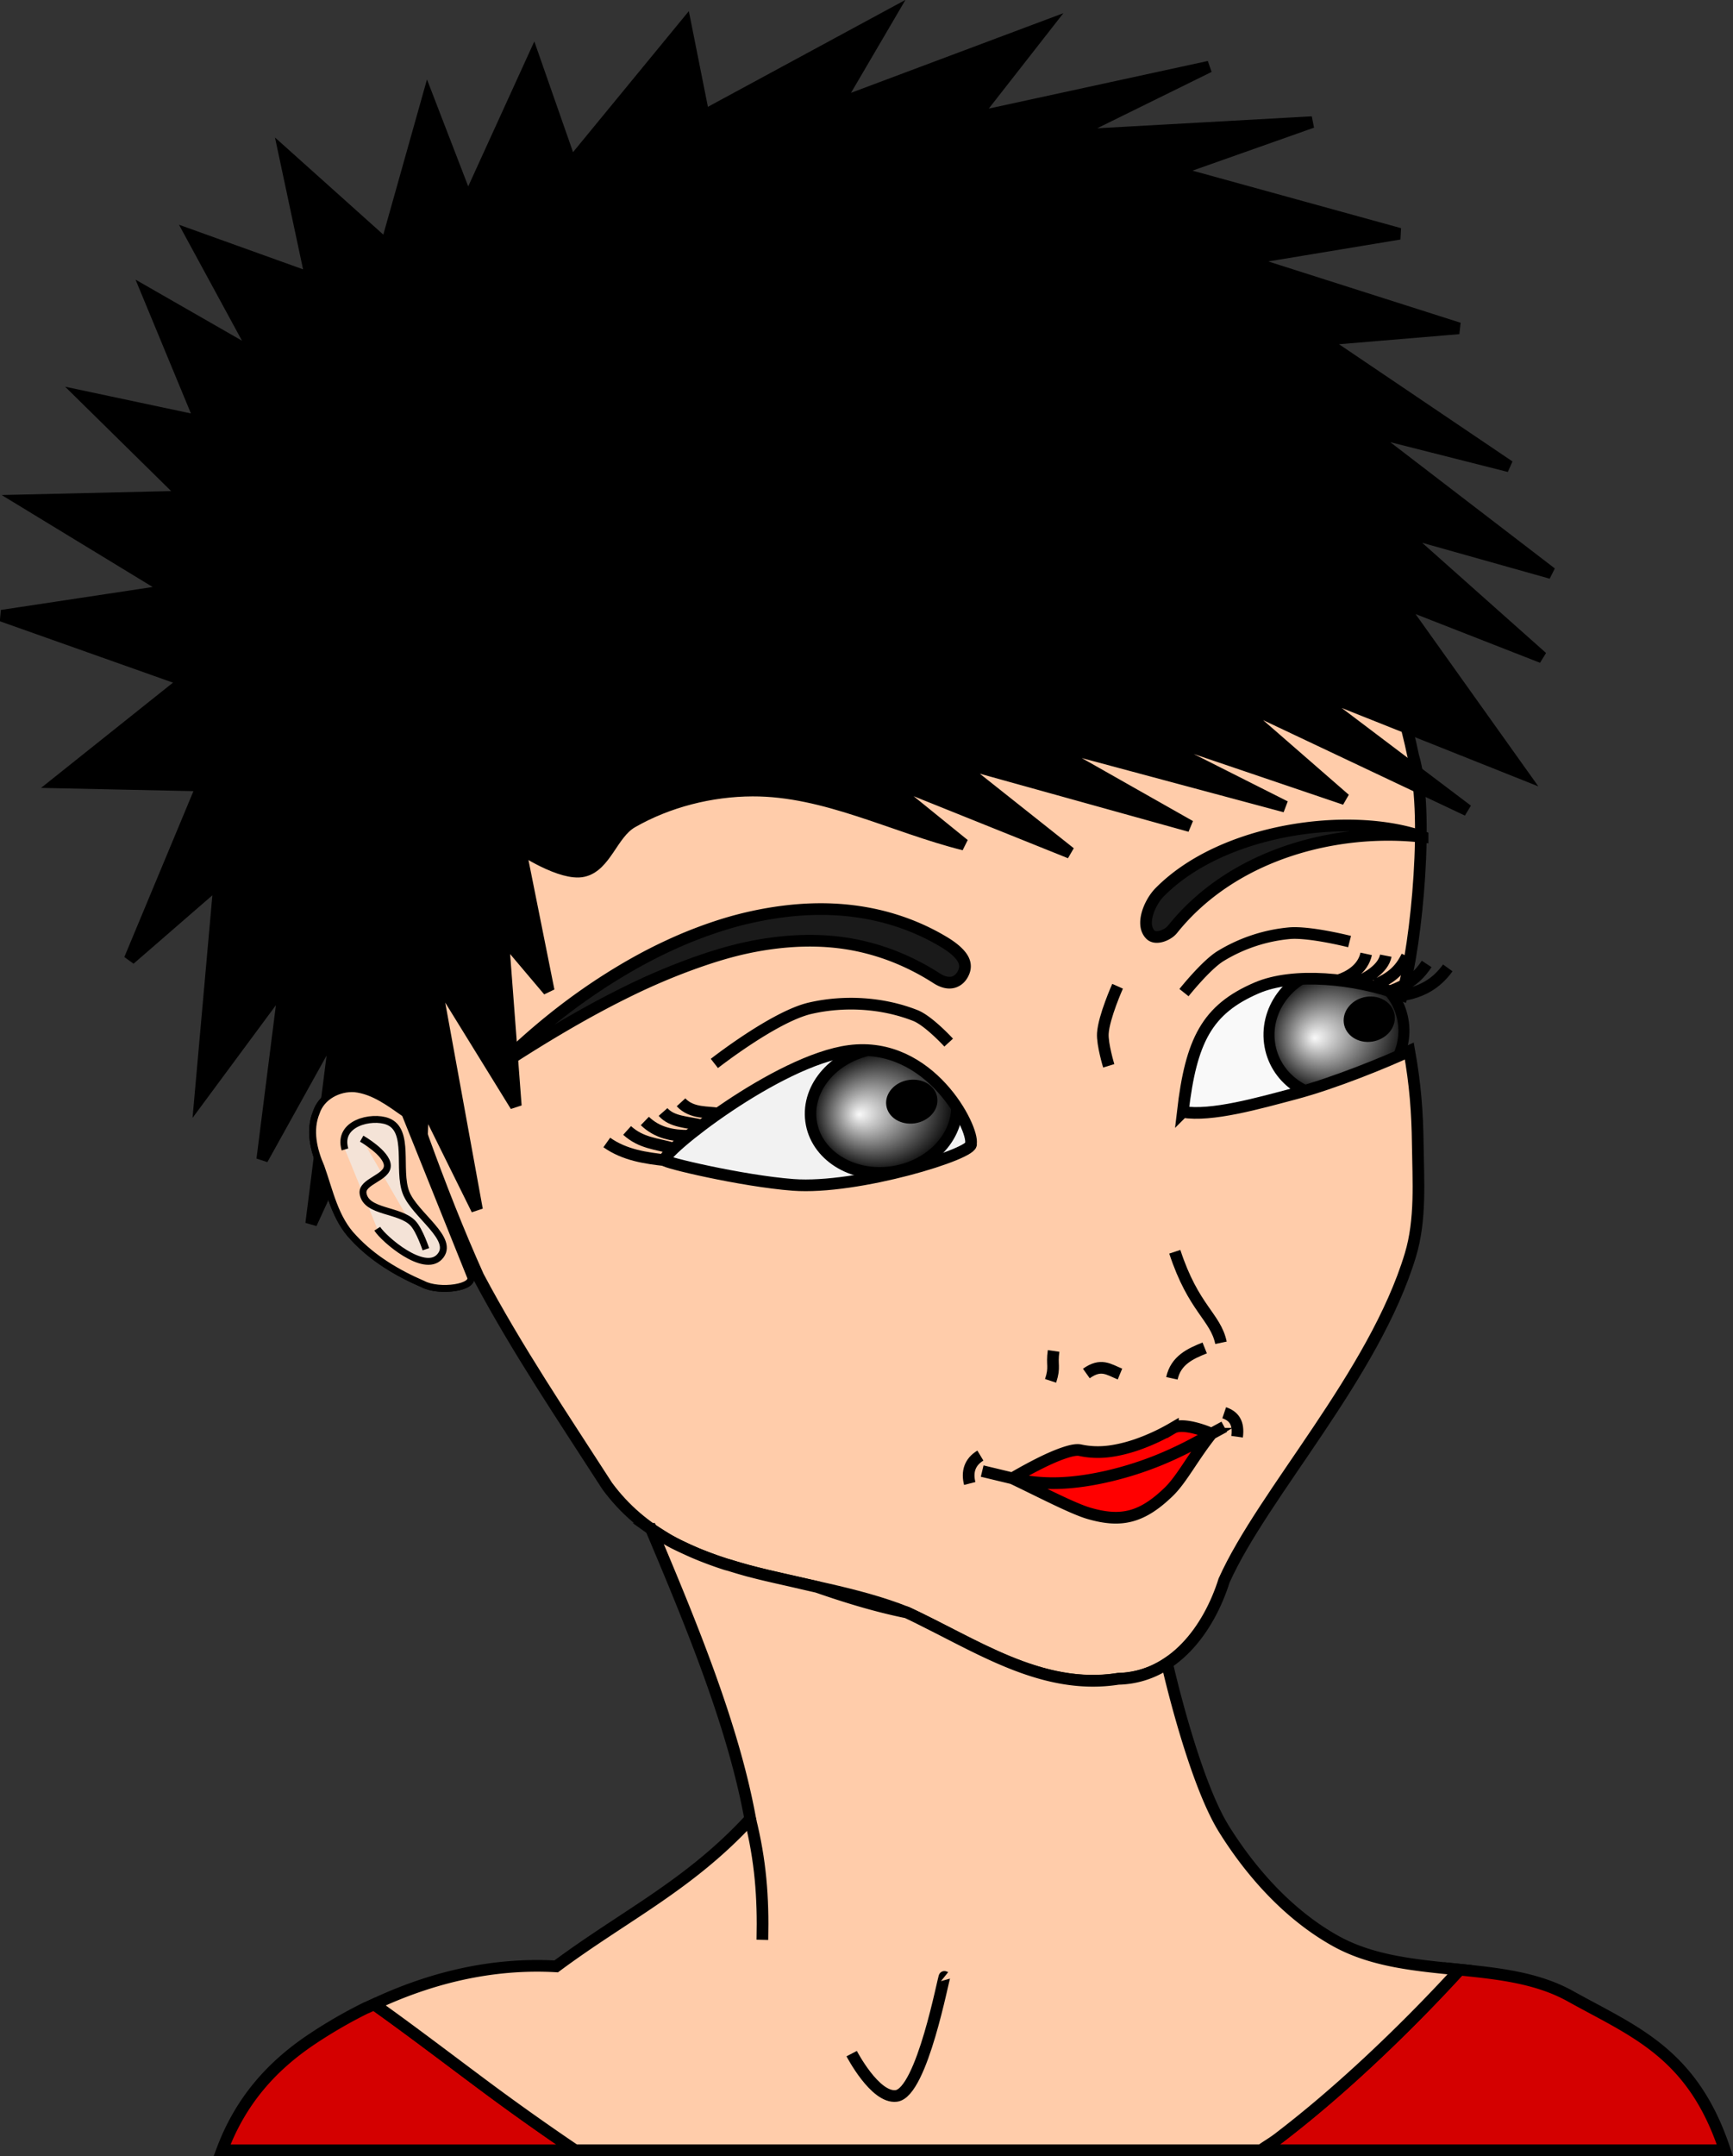
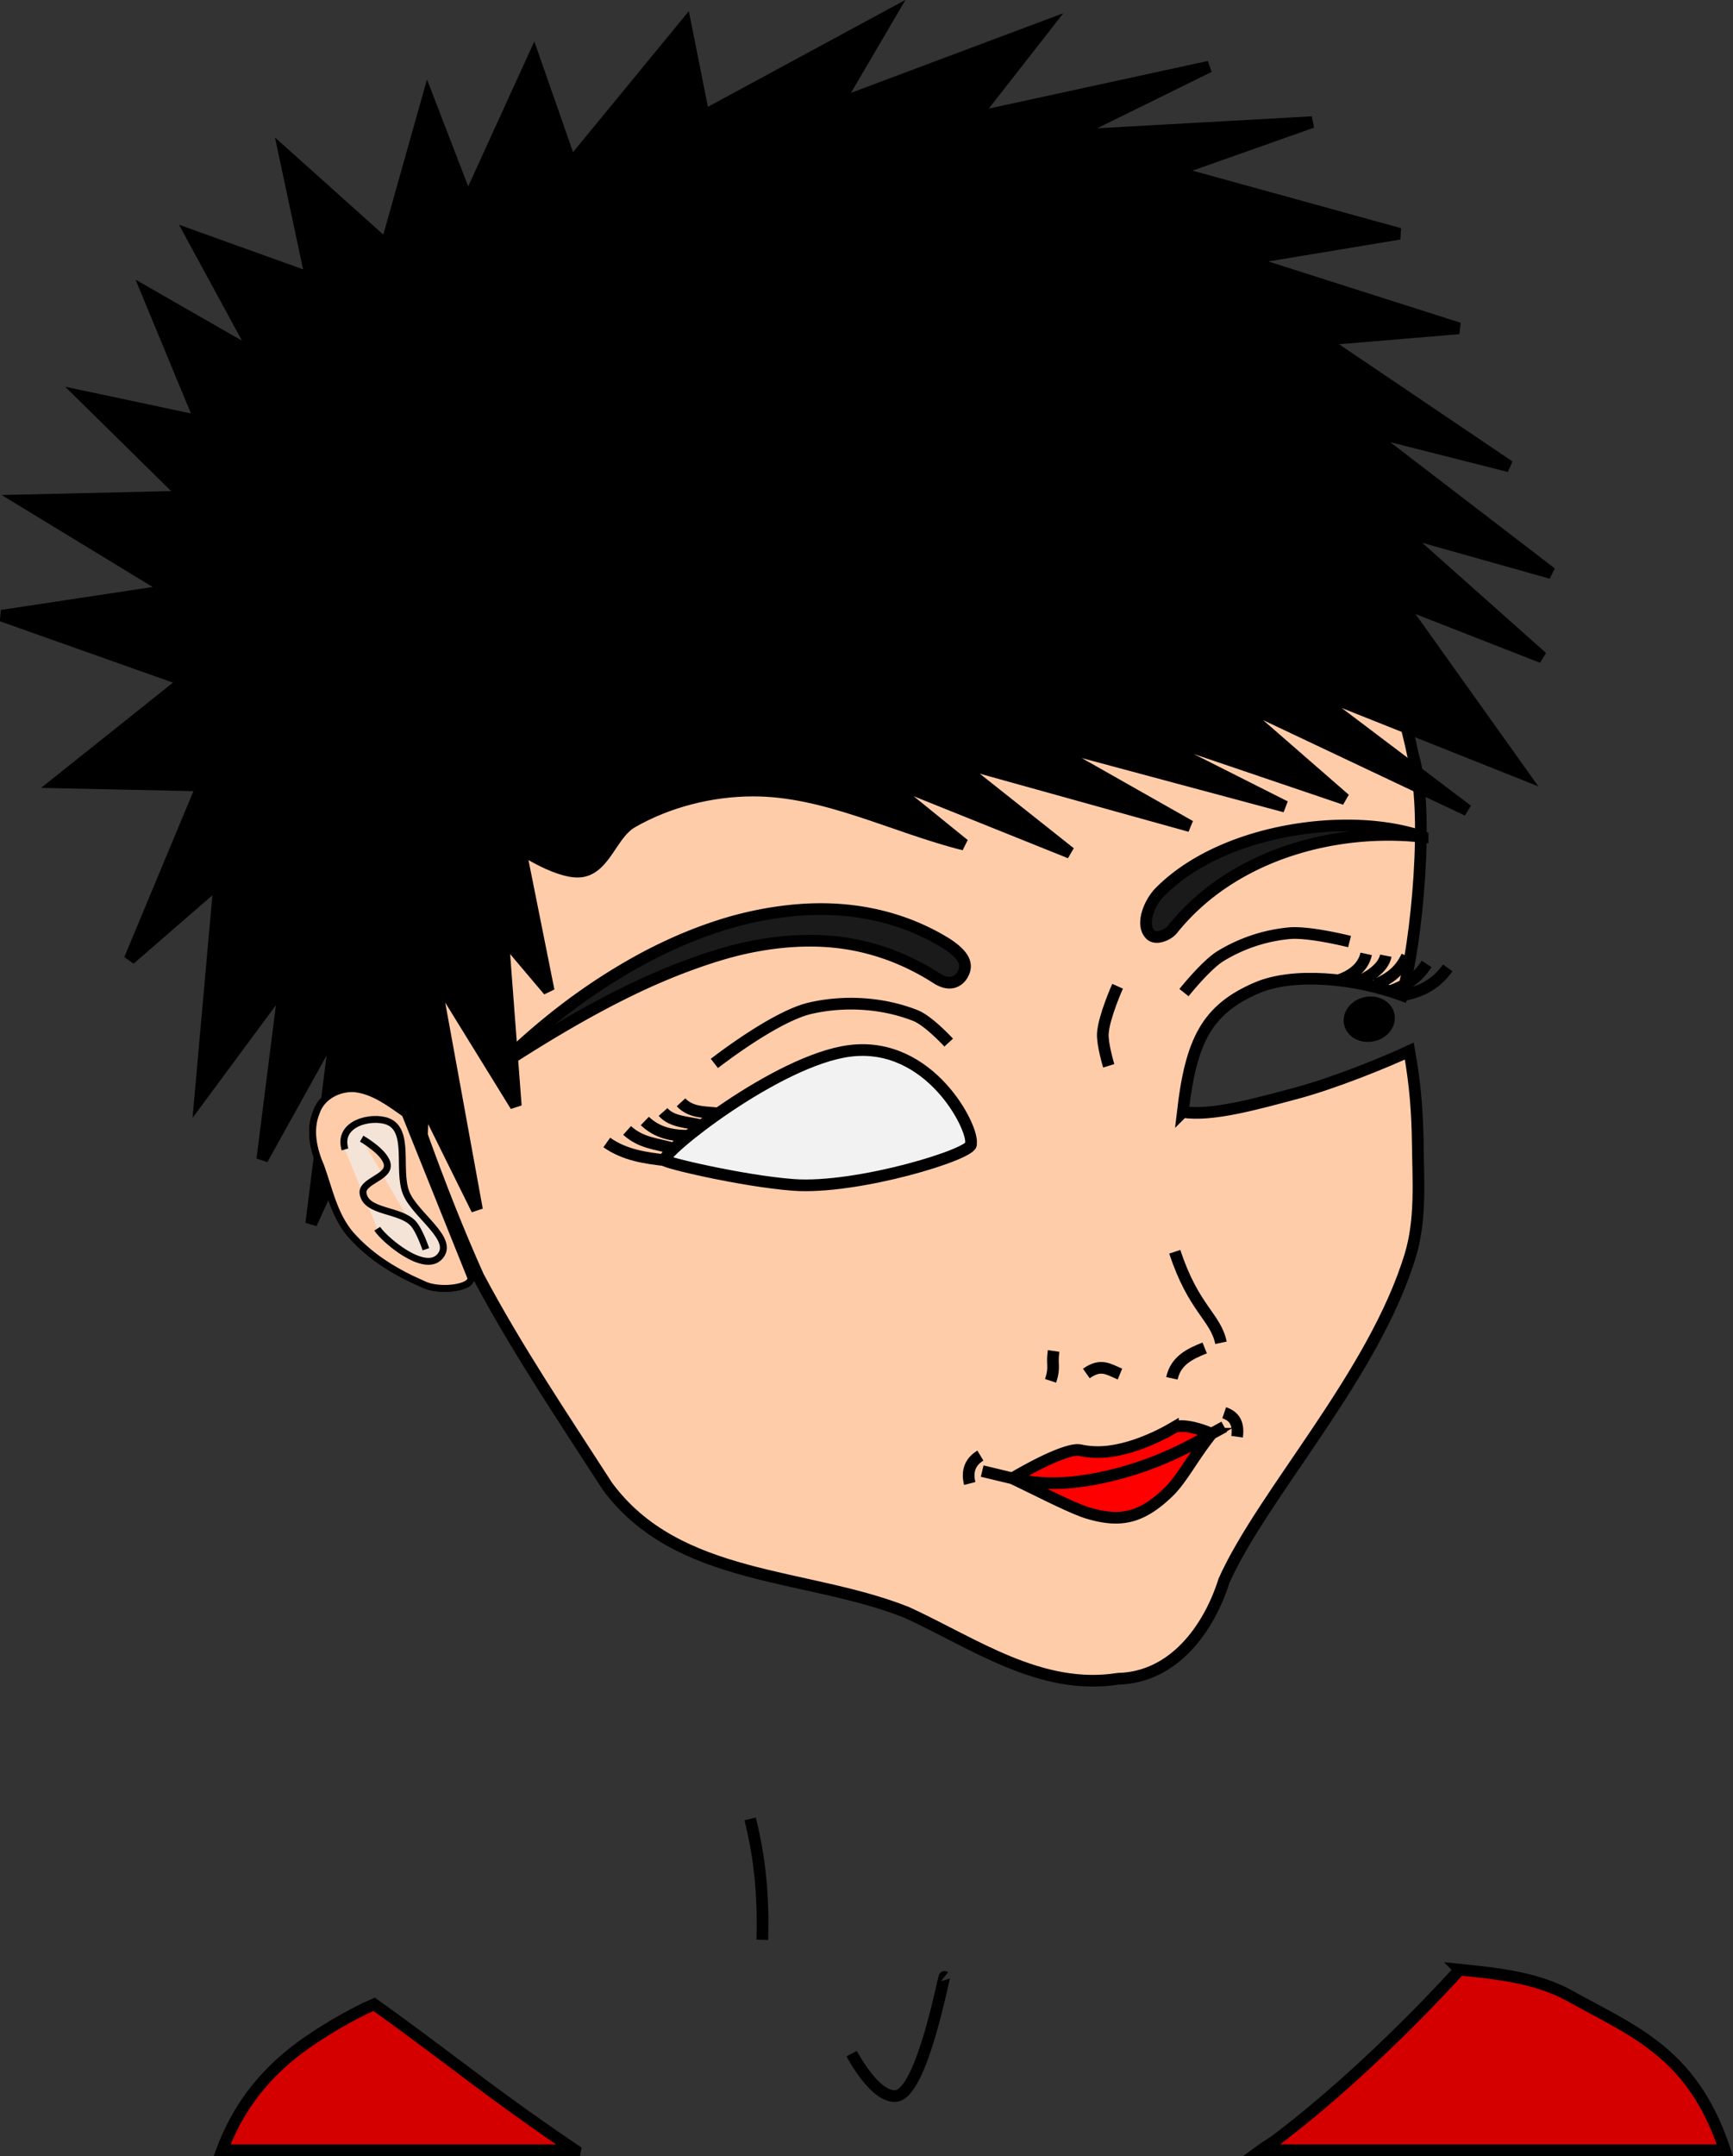
<svg xmlns="http://www.w3.org/2000/svg" xmlns:xlink="http://www.w3.org/1999/xlink" viewBox="0 0 148.47 184.66">
  <rect x="0" y="0" width="148.47" height="184.66" fill="#333333" stroke="none" />
  <defs>
    <radialGradient id="b" fx="540.14" fy="110.83" xlink:href="#a" gradientUnits="userSpaceOnUse" cy="110.64" cx="541.87" gradientTransform="matrix(1 0 0 .819 0 20.018)" r="5.654" />
    <radialGradient id="c" fx="539.94" fy="110.69" xlink:href="#a" gradientUnits="userSpaceOnUse" cy="110.64" cx="541.87" gradientTransform="matrix(1 0 0 .819 0 20.018)" r="5.654" />
    <linearGradient id="a">
      <stop offset="0" stop-color="#f9f9f9" />
      <stop offset="1" stop-color="#040404" />
    </linearGradient>
  </defs>
  <path d="M71.585 89.359c-6.198.5-14.992 9.45-14.625 10 0 0 10.158 3.62 13.903 3.632 4.78.016 8.545-2.139 11.949-4.364-.51-4.446.472-8.186-10.04-9.237a6.473 6.473 0 00-1.187-.031z" fill="#f2f2f2" />
-   <path d="M103.955 84.926c-2.472 1.684-2.663 5.577-2.627 10.298 2.363.397 8.211-1.015 11.298-1.836-1.936-.714-2.817-2.246-3.075-4.187-.123-.92 4.894-8.034 3.618-7.761z" fill="#f9f9f9" />
-   <path d="M547.1 110.64c0 2.558-2.339 4.63-5.224 4.63s-5.225-2.072-5.225-4.63 2.34-4.63 5.225-4.63 5.224 2.072 5.224 4.63z" transform="matrix(1.098 -.162 .151 1.181 -497.189 45.563)" stroke-linejoin="round" stroke="#000" stroke-linecap="round" stroke-width=".852" fill="url(#b)" />
  <path d="M119.486 86.962c.135 1.06-.73 2.063-1.934 2.241s-2.289-.538-2.424-1.598.73-2.064 1.934-2.241 2.288.537 2.424 1.598z" />
-   <path d="M547.53 110.64c0 2.558-2.531 4.63-5.654 4.63s-5.653-2.072-5.653-4.63 2.531-4.63 5.653-4.63 5.654 2.072 5.654 4.63z" transform="matrix(1.102 -.157 .151 1.143 -538.145 53.706)" stroke-linejoin="round" stroke="#000" stroke-linecap="round" stroke-width=".883" fill="url(#c)" />
-   <path d="M80.302 94.032c.136 1.026-.733 1.997-1.94 2.169s-2.297-.52-2.433-1.547.733-1.997 1.94-2.17 2.298.521 2.433 1.548z" />
  <path d="M72.765 89.999c6.915-.899 10.7 6.654 10.415 7.943.41.82-9.746 3.949-15.235 3.53-4.38-.333-11.216-1.961-10.988-2.113-.391-.587 9.627-8.557 15.809-9.36zm28.566 5.225c.71-6.129 2.08-8.795 6.344-10.623 3.113-1.335 8.322-.875 12.44.631 1.293-4.538 2.343-15.909.96-20.487-2.334-11.329-8.876-22.175-19.367-27.617-14.364-8.264-32.523-8.527-47.61-2.105-11.862 5.562-22.607 16.03-24.395 29.513-1.382 7.13-.268 14.46 2.457 21.144 2.697 7.959 5.372 15.967 8.818 23.632 3.295 6.21 7.246 12.057 11.049 17.958 6.039 8.191 17.072 7.384 25.666 10.82 5.74 2.633 11.432 6.729 18.103 5.677 4.743-.109 7.771-4.27 9.076-8.416 3.342-7.451 12.866-17.624 15.96-27.873.919-3.045.67-6.34.631-9.52-.032-2.66-.212-5.088-.724-7.946-1.942.91-6.427 2.752-9.794 3.643-3.138.831-7.164 1.98-9.613 1.568z" stroke="#000" fill="#fca" />
  <g stroke="#000" fill="none">
    <path d="M51.985 97.841c1.556 1.105 3.414 1.336 4.97 1.518M53.725 96.811c1.218 1.096 2.453 1.115 4.002 1.55M55.245 96.001c1.07 1.031 2.389 1.272 3.737 1.266M56.805 95.231c.76.862 2.037.848 3.317 1.146M58.345 94.401c.92 1 2.369.798 3.17.968M124.035 82.889c-.983 1.358-2.222 2.063-3.913 2.343M122.225 82.551c-.855 1.294-1.736 1.805-3.121 2.337M120.535 81.892c-.626 1.296-1.428 1.863-2.685 2.45M118.725 81.843c-.22 1.128-1.602 1.919-2.557 2.33M117.045 81.69c-.289 1.327-1.508 1.98-2.38 2.263" />
  </g>
  <path d="M101.435 85.006s1.87-2.349 3.122-3.122a13.755 13.755 0 015.888-1.963c1.734-.16 5.175.714 5.175.714M81.275 89.288s-1.714-1.87-2.855-2.32c-2.8-1.104-6.077-1.3-9.01-.624-3.077.71-8.208 4.728-8.208 4.728" stroke="#000" fill="none" />
  <g stroke="#000" fill="none">
    <path d="M90.265 115.694c-.18 1.229.145 1.33-.258 2.56m3.063-.629c1.254-.892 1.89-.361 2.88.047m8.654-2.678c-.466-2.236-2.354-2.91-3.956-7.795m-.248 10.837c.339-1.553 1.59-2.11 2.809-2.6M95.745 84.462s-1.175 2.63-1.262 4.037c-.057.939.505 2.776.505 2.776" />
  </g>
  <path d="M54.145 70.415c3.086-1.772 6.766-2.7 10.324-2.713 6.235-.022 12.063 3.11 18.123 4.627l-7.215-5.846 16.305 6.551-9.986-7.92 20.262 5.636-12.942-7.33 21.084 5.656L95.652 61.8l19.575 6.64-10.073-8.77 20.561 9.723-14.026-10.598L130.4 66.25l-10.51-14.74 12.231 4.785-12.234-10.88 13.014 3.662-16.024-12.29 12.422 3.146L113.261 29.1l11.723-.981-18.457-5.883 13.37-2.215-19.399-5.348 11.912-4.212-20.833 1.16 12.004-5.91-20.116 4.37 6.147-7.859-17.848 6.69 4.472-7.63L60.29 9.911l-1.56-7.825-9.815 11.948-3.2-9.147-5.64 12.364-3.42-8.867-3.552 12.616-8.736-7.829L26.64 23.84 16.4 20.16l5.612 10.328-9.377-5.377 4.547 10.982-10.03-2.13 8.703 8.566-13.996.325 12.657 7.705L.15 52.73l15.685 5.56L4.91 67.004l12.406.263-6.203 14.886 7.69-6.671-1.652 18.526 7.222-9.76L22.47 99.28 28.8 87.89l-2.139 16.899 4.698-10.242 4.414 13.04.484-13.306 4.61 9.315-3.69-20.252 7.013 11.363-1.102-14.505 3.918 4.634-2.445-12.203s3.532 2.382 5.403 1.967c1.926-.428 2.473-3.204 4.184-4.186z" stroke="#000" />
  <g stroke="#000" stroke-width=".59">
    <path d="M34.698 95.379c-1.313-.915-2.678-1.968-4.319-2.146-1.37-.09-2.838.676-3.283 2.029-.63 1.522-.231 3.22.404 4.67.746 2.094 1.19 4.423 2.8 6.072 1.635 1.765 3.738 3.017 5.932 3.963 1.403.738 4.555.301 4.05-.685L34.7 95.38z" fill="#f4e3d7" />
    <path d="M30.986 97.513s2.174 1.241 2.2 2.303c.025 1.058-2.248 1.355-2.08 2.4.265 1.642 3.157 1.333 4.286 2.554.559.605 1.094 2.214 1.094 2.214m-6.932-8.548c-.671-2.272 2.301-2.926 3.662-2.399 1.954.757.815 4.132 1.565 6.09.741 1.934 4.296 4.007 2.871 5.512-1.34 1.418-4.756-1.504-5.333-2.413m2.383-9.845c-1.314-.915-2.679-1.968-4.32-2.145-1.37-.09-2.838.675-3.282 2.028-.63 1.522-.232 3.221.403 4.67.747 2.095 1.19 4.424 2.8 6.073 1.635 1.765 3.739 3.016 5.932 3.962 1.403.738 4.555.302 4.05-.684-1.86-4.635-3.722-9.27-5.583-13.903z" fill="#fca" />
  </g>
  <g stroke="#000">
    <path d="M103.793 122.782l1.091-.592m-20.738 3.791l2.583.621m13.76-4.31c.461-.271 1.284-.159 1.999.032.714.19 1.305.458 1.305.458a33.766 33.766 0 01-4.317 2.181 28.893 28.893 0 01-4.43 1.43c-1.475.349-2.958.575-4.354.617-1.395.041-2.73-.095-3.962-.408 0 0 1.115-.666 2.396-1.305.64-.32 1.34-.633 1.951-.844.61-.211 1.125-.333 1.473-.257.8.173 1.625.201 2.436.101.812-.1 1.629-.311 2.353-.556a17.529 17.529 0 003.15-1.45zm3.304.49c-1.582 1.979-2.529 3.871-3.652 4.964-1.124 1.091-2.14 1.761-3.212 2.055-1.072.294-2.21.215-3.639-.201s-4.367-1.96-6.56-2.998" fill="red" />
    <path d="M83.992 124.655c-.928.558-1.161 1.418-.913 2.389M104.88 120.987c.834.283 1.266.863 1.104 2.052" fill="none" />
  </g>
  <path d="M71.905 77.907c1.579.111 3.135.39 4.625.844s2.942 1.086 4.312 1.906c.636.38 1.14.773 1.47 1.187.33.415.458.862.28 1.344-.139.379-.395.714-.78.875-.386.161-.902.14-1.563-.281a20.785 20.785 0 00-3.813-1.938c-1.307-.496-2.66-.858-4.031-1.062s-2.774-.263-4.219-.188c-1.444.076-2.94.282-4.469.625-1.529.344-3.093.839-4.718 1.438a54.876 54.876 0 00-5.032 2.156c-3.466 1.686-7.161 3.847-11.125 6.438 1.469-1.453 3-2.812 4.563-4.063 1.563-1.25 3.154-2.38 4.781-3.406s3.277-1.943 4.938-2.719a37.605 37.605 0 015-1.937c1.664-.504 3.332-.855 4.968-1.063s3.234-.267 4.813-.156zM121.875 71.663c-7.255-.827-16.198 1.395-21.427 7.93-.39.487-1.416.907-1.878.458-.887-.861-.079-2.764.77-3.628 5.401-5.494 16.313-6.936 22.535-4.76z" stroke="#000" fill="#1a1a1a" />
  <path d="M49.275 184.15a213.684 213.684 0 01-8.344-5.938c-3.014-2.25-5.97-4.498-8.875-6.562-.206.097-.42.18-.625.281-.03.015-.064.017-.094.032a41.1 41.1 0 00-4.687 2.718c-3.361 2.26-6.04 5.22-7.625 9.47h30.25zM125.055 168.68a140.114 140.114 0 01-7.969 8.031c-2.597 2.411-5.124 4.555-7.594 6.438-.502.383-.97.637-1.468 1h39.75c-2.749-8.343-7.781-10.16-13.22-13.188-2.844-1.585-6.17-1.946-9.5-2.282z" stroke="#000" fill="#d40000" />
-   <path d="M55.775 130.93c3.473 8.212 7.057 16.905 8.5 24.844-5.237 5.683-10.754 8.264-16.625 12.625-5.541-.314-10.812 1-15.594 3.25 2.904 2.064 5.86 4.312 8.875 6.562a213.532 213.532 0 008.344 5.938h58.75c.497-.362.966-.617 1.469-1 2.47-1.882 4.996-4.027 7.593-6.438a140.179 140.179 0 007.97-8.03c-3.731-.377-7.472-.691-10.657-2.47-3.925-2.192-7.15-5.748-9.531-9.562-2.643-4.234-4.875-14.156-4.875-14.156-.024-.003-.039.003-.063 0a7.786 7.786 0 01-4.125 1.281c-5.837.92-10.943-2.09-15.969-4.625-.718-.362-1.438-.733-2.156-1.062-2.655-.541-5.169-1.317-7.594-2.157-.032-.007-.061-.024-.093-.03-.863-.194-1.732-.4-2.594-.595-1.021-.23-2.028-.454-3.031-.718-.083-.022-.168-.04-.25-.063a46.428 46.428 0 01-1.594-.469c-.115-.035-.23-.057-.344-.093a32.587 32.587 0 01-2.469-.907c-.264-.11-.52-.224-.78-.343-.536-.245-1.083-.494-1.595-.782-.29-.163-.562-.352-.843-.53-.243-.155-.483-.303-.72-.47z" stroke="#000" fill="#fca" />
  <path d="M64.265 155.77c.888 3.55 1.135 6.698 1.049 10.355M72.965 175.87s2 3.851 3.82 3.623c2.224-.28 4.058-10.283 4.14-10.217" stroke="#000" fill="none" />
</svg>